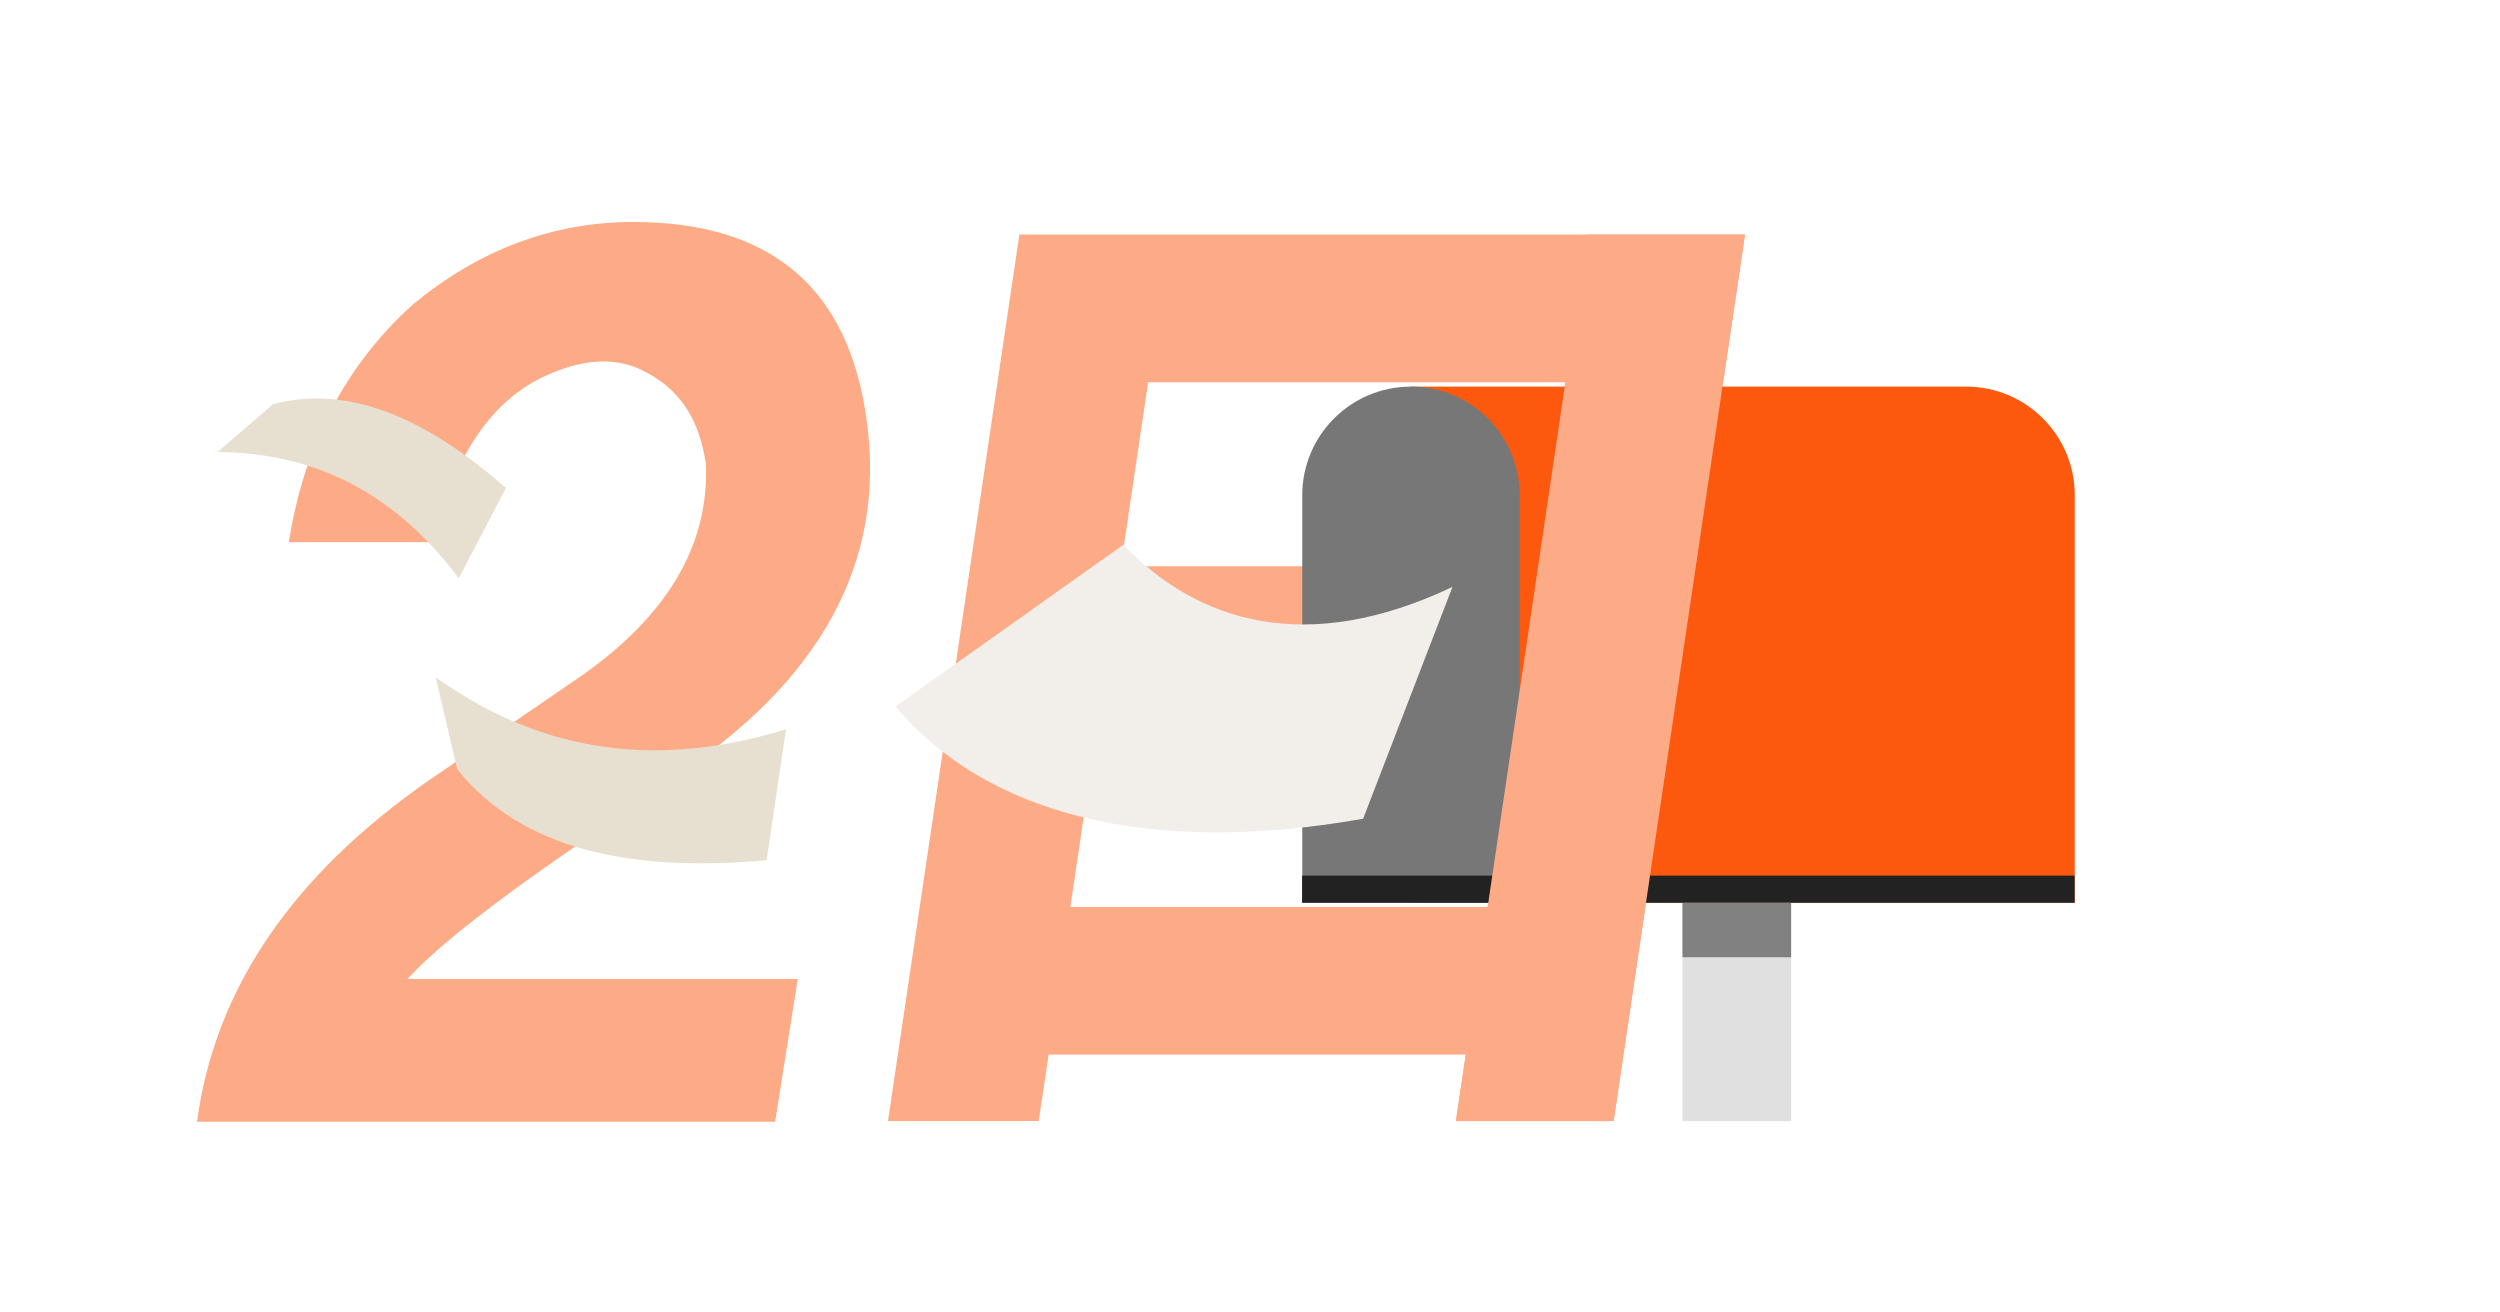
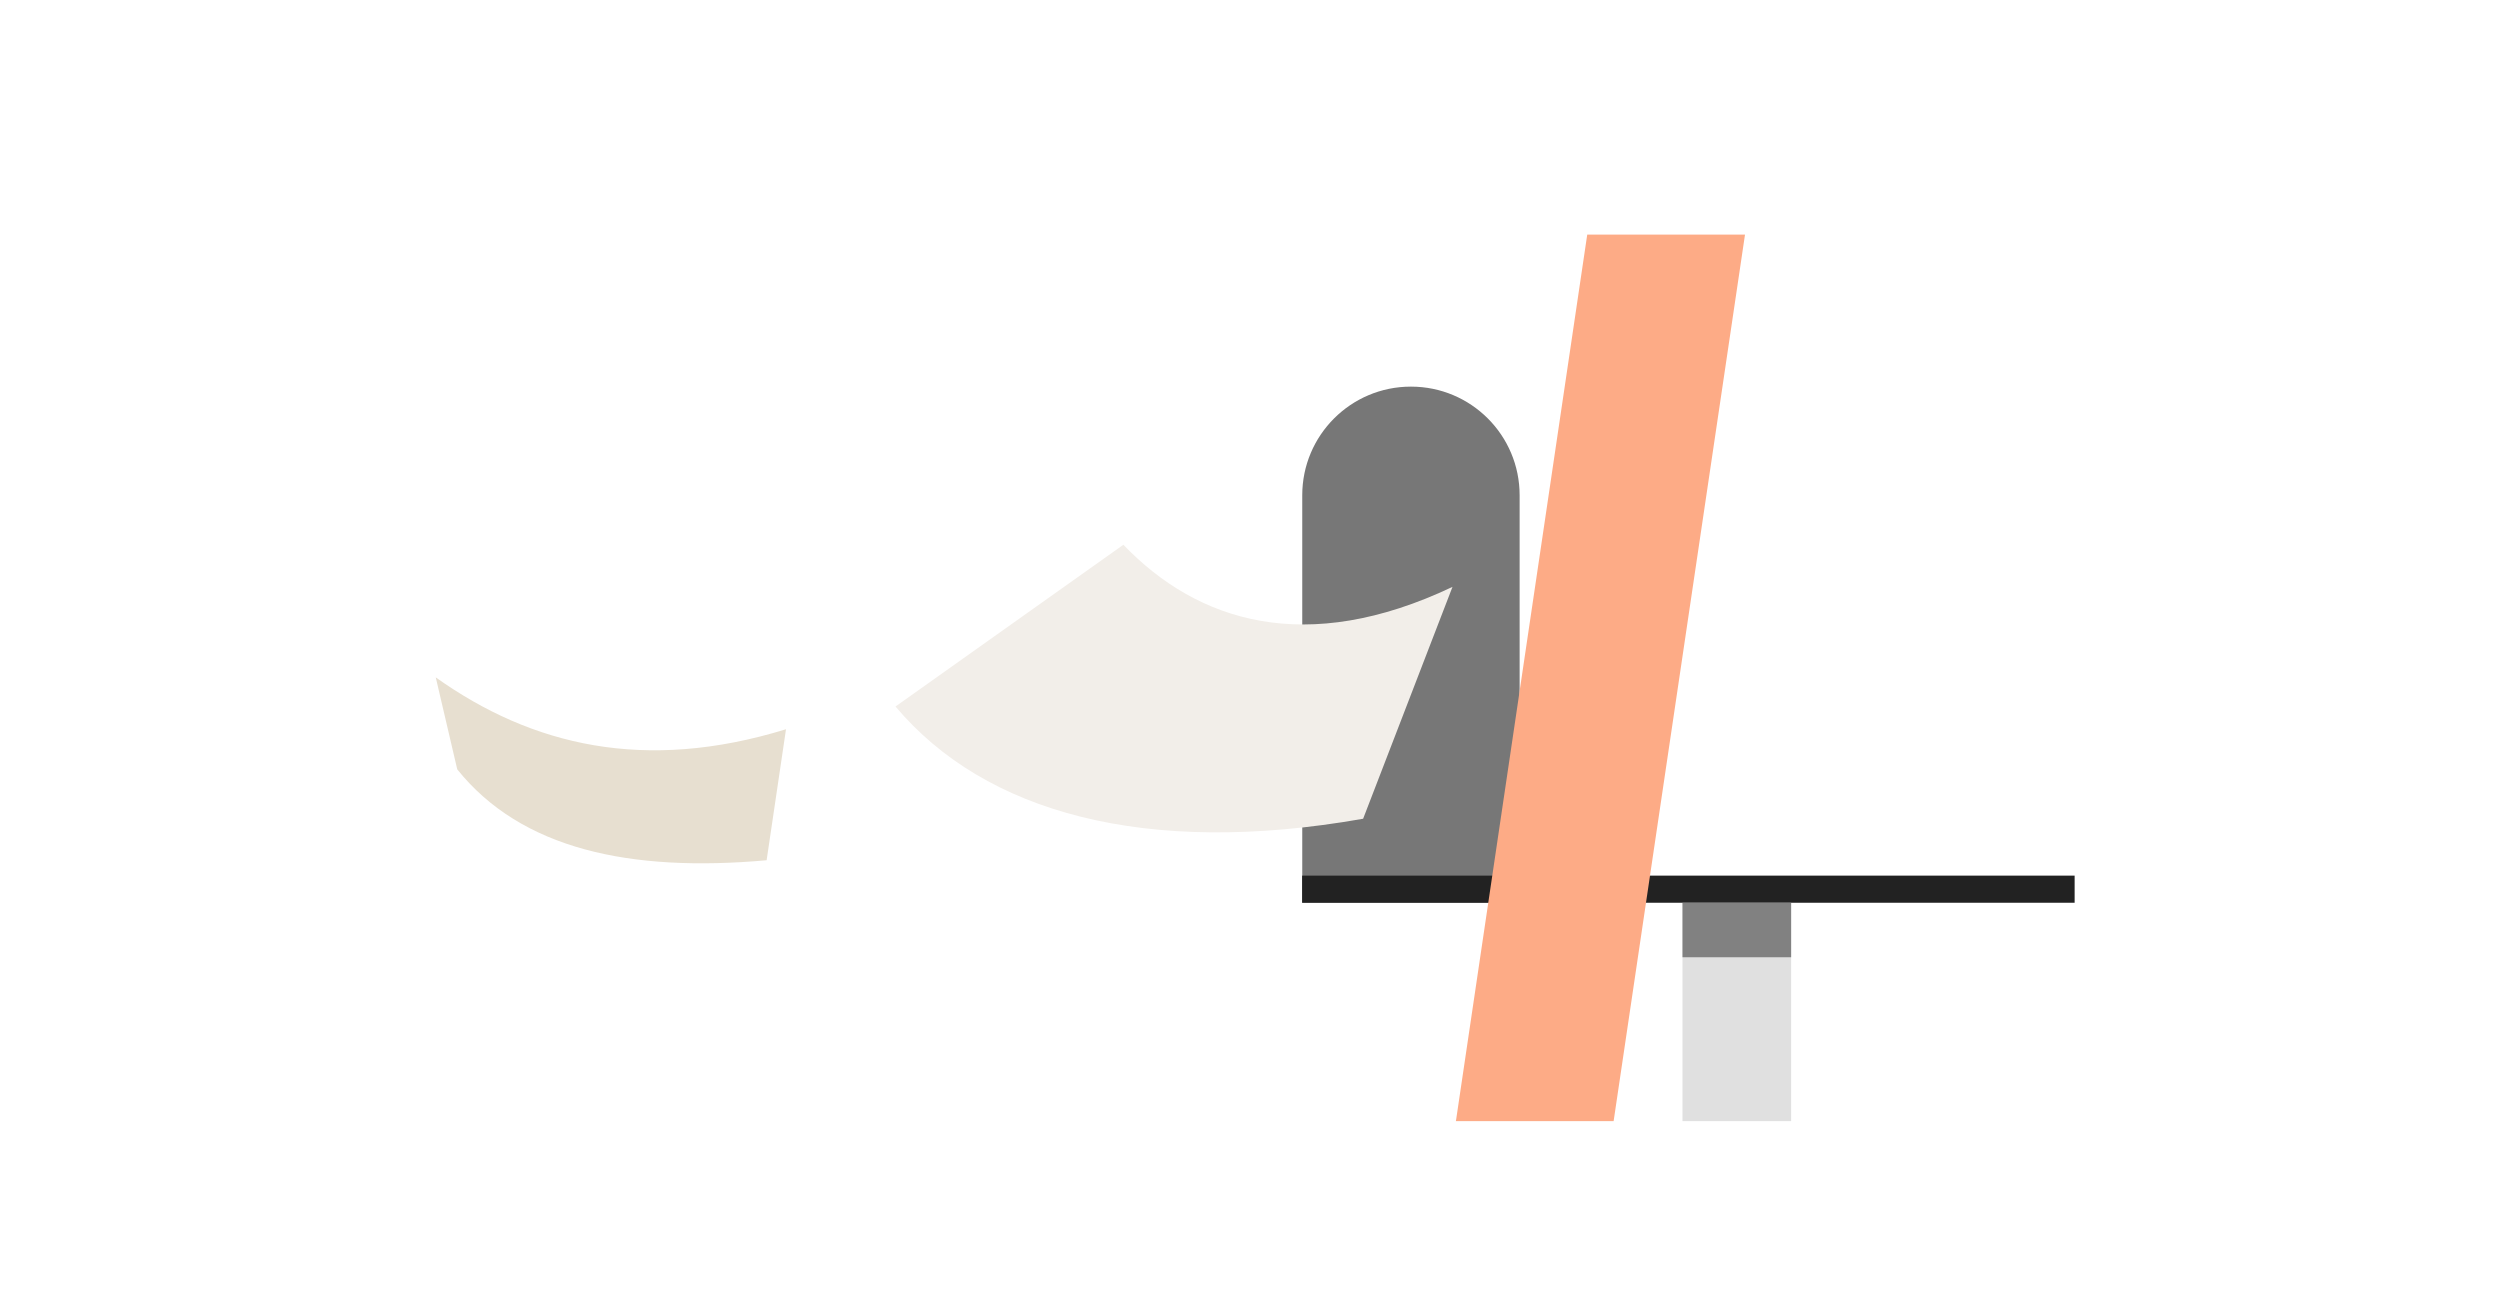
<svg xmlns="http://www.w3.org/2000/svg" id="_レイヤー_1" width="200" height="105" viewBox="0 0 200 105">
  <defs>
    <style>.cls-1{fill:#fff;}.cls-2{fill:#f2eee9;}.cls-3{fill:#222;}.cls-4{fill:#777;}.cls-5{fill:#e0e0e0;}.cls-6{fill:#fdab86;}.cls-7{fill:#818181;}.cls-8{fill:#fc580e;}.cls-9{fill:#e7dfd0;}.cls-10{fill:none;}</style>
  </defs>
  <g id="_グループ_2661">
    <rect id="_長方形_1770" class="cls-1" width="200" height="105" />
-     <path class="cls-6" d="m23.11,43.36c1.24-7.84,4.56-14.19,9.95-19.03,5.32-4.38,11.19-6.57,17.61-6.57,11.04,0,17.27,5.31,18.67,15.92,1.55,11.31-3.69,20.88-15.72,28.72l-10.4,7.27c-5.21,3.69-8.75,6.58-10.62,8.65h31.22l-1.81,11.42H15.76c1.42-10.61,7.62-19.72,18.59-27.34l12.11-8.3c6.93-4.84,10.27-10.49,10.01-16.96-.48-3.46-2.02-5.88-4.63-7.27-2.35-1.38-5.2-1.26-8.53.35-4.18,2.08-7.06,6.46-8.63,13.15h-11.56Z" />
    <g id="_グループ_2660">
      <g id="Layer_3">
        <line id="_線_567" class="cls-10" x1="125.22" y1="30.58" x2="123.04" y2="45.3" />
-         <line id="_線_568" class="cls-10" x1="116.47" y1="89.68" x2="127.42" y2="15.74" />
      </g>
      <g id="Layer_5">
        <g id="_グループ_2650">
-           <path id="_パス_1325" class="cls-6" d="m139.6,18.76l-10.51,70.92h-12.62l.79-5.31h-33.37l-.79,5.31h-12.06l10.51-70.92h58.06Zm-47.75,11.82l-2.18,14.72h33.37l2.18-14.72h-33.37Zm27.15,41.98l2.32-15.68h-33.37l-2.32,15.68h33.37Z" />
-         </g>
+           </g>
        <path id="_パス_1326" class="cls-9" d="m36.58,61.55c5.12,6.38,13.81,8.25,24.75,7.27l1.55-10.48c-11.28,3.47-20.32,1.33-28.02-4.15l1.72,7.36Z" />
-         <path id="_パス_1327" class="cls-9" d="m21.8,32.35c6.07-1.65,12.31,1.12,18.68,6.69l-3.78,7.22c-5.44-7.27-12.02-10.03-19.29-10.1l4.4-3.8Z" />
        <g id="_グループ_2657">
          <g id="_グループ_2653">
            <g id="_グループ_2651">
-               <path id="_パス_1328" class="cls-8" d="m157.28,30.93h-44.41v41.29h53.11v-32.6c0-4.8-3.89-8.69-8.69-8.69Z" />
-             </g>
+               </g>
            <g id="_グループ_2652">
-               <path id="_パス_1329" class="cls-4" d="m112.87,30.93c-4.8,0-8.69,3.89-8.69,8.69h0v32.6h17.39v-32.6c0-4.8-3.89-8.69-8.69-8.69Z" />
+               <path id="_パス_1329" class="cls-4" d="m112.87,30.93c-4.8,0-8.69,3.89-8.69,8.69v32.6h17.39v-32.6c0-4.8-3.89-8.69-8.69-8.69Z" />
            </g>
          </g>
          <g id="_グループ_2654">
            <rect id="_長方形_1767" class="cls-5" x="134.6" y="72.23" width="8.69" height="17.46" />
          </g>
          <g id="_グループ_2655">
            <rect id="_長方形_1768" class="cls-3" x="104.17" y="70.05" width="61.8" height="2.17" />
          </g>
          <g id="_グループ_2656">
            <rect id="_長方形_1769" class="cls-7" x="134.6" y="72.23" width="8.69" height="4.35" />
          </g>
        </g>
        <path id="_パス_1330" class="cls-6" d="m126.98,18.76l-10.48,70.75-.03.18h12.62l10.51-70.92h-12.62Z" />
        <g id="_グループ_2659">
          <g id="_グループ_2658">
            <path id="_パス_1331" class="cls-2" d="m71.64,56.52c7.15,8.5,20.01,12.05,37.41,8.98l7.15-18.55c-11.69,5.55-20.38,2.83-26.33-3.37l-18.23,12.94Z" />
          </g>
        </g>
      </g>
    </g>
  </g>
</svg>